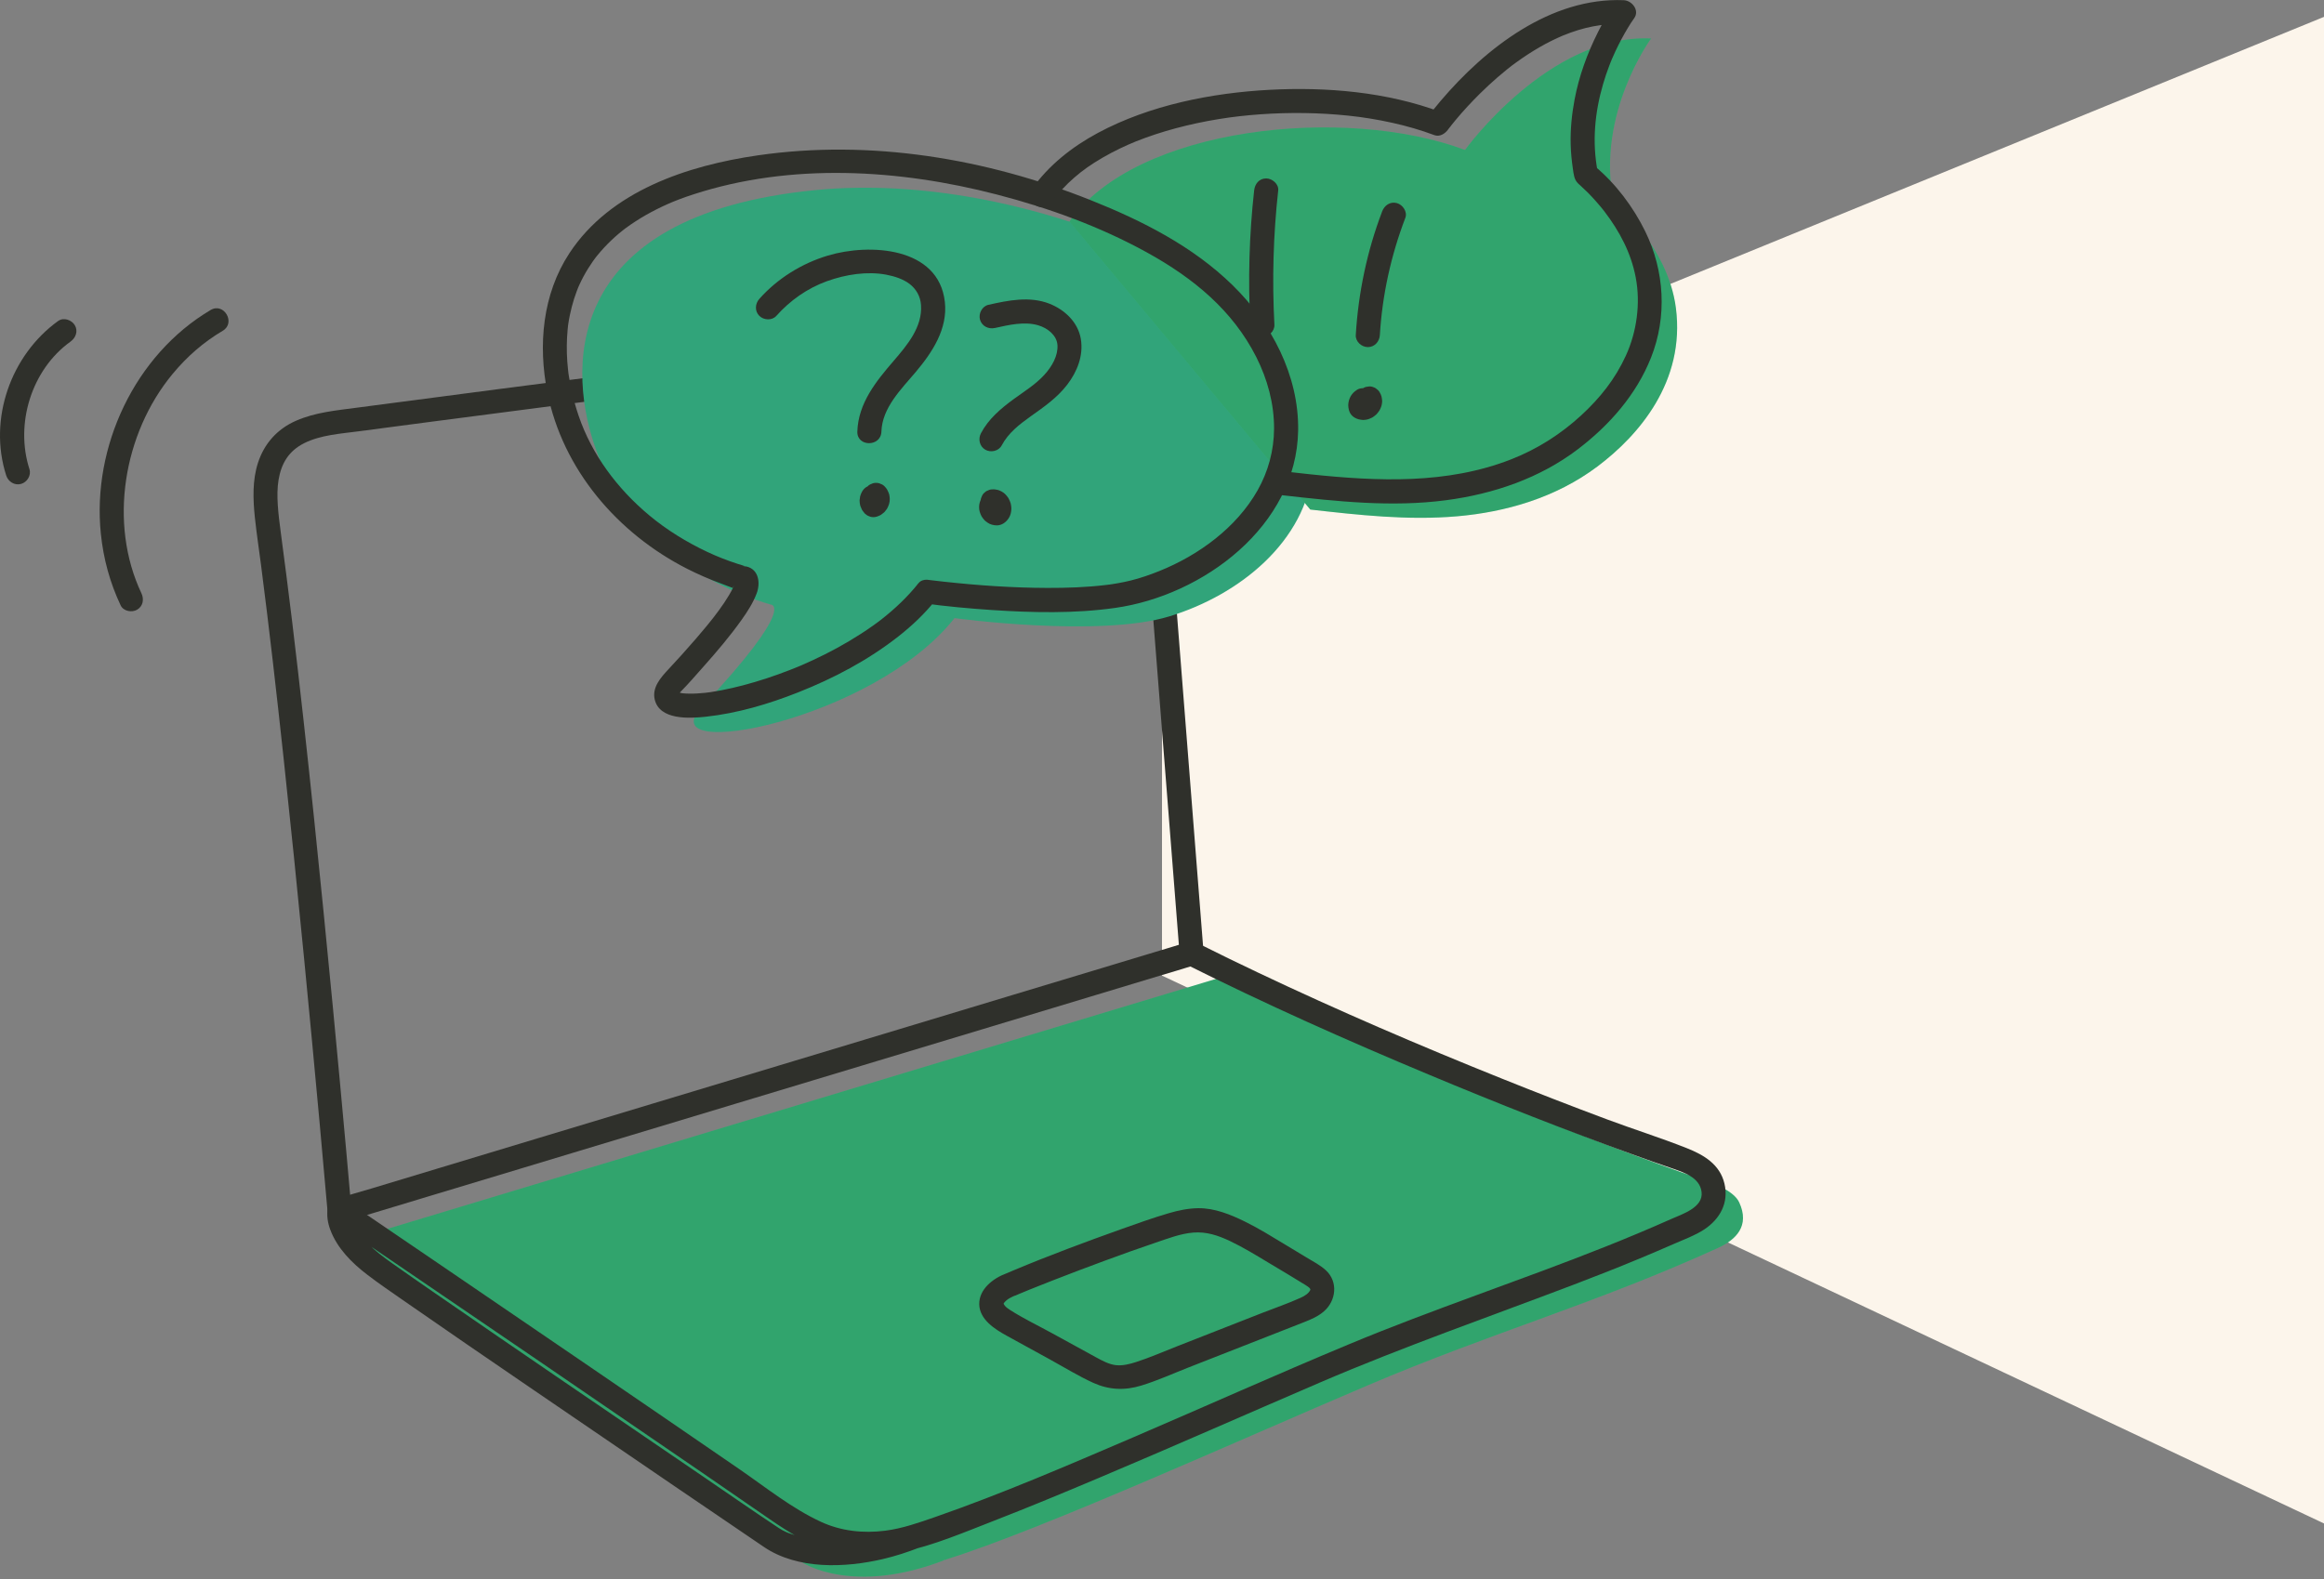
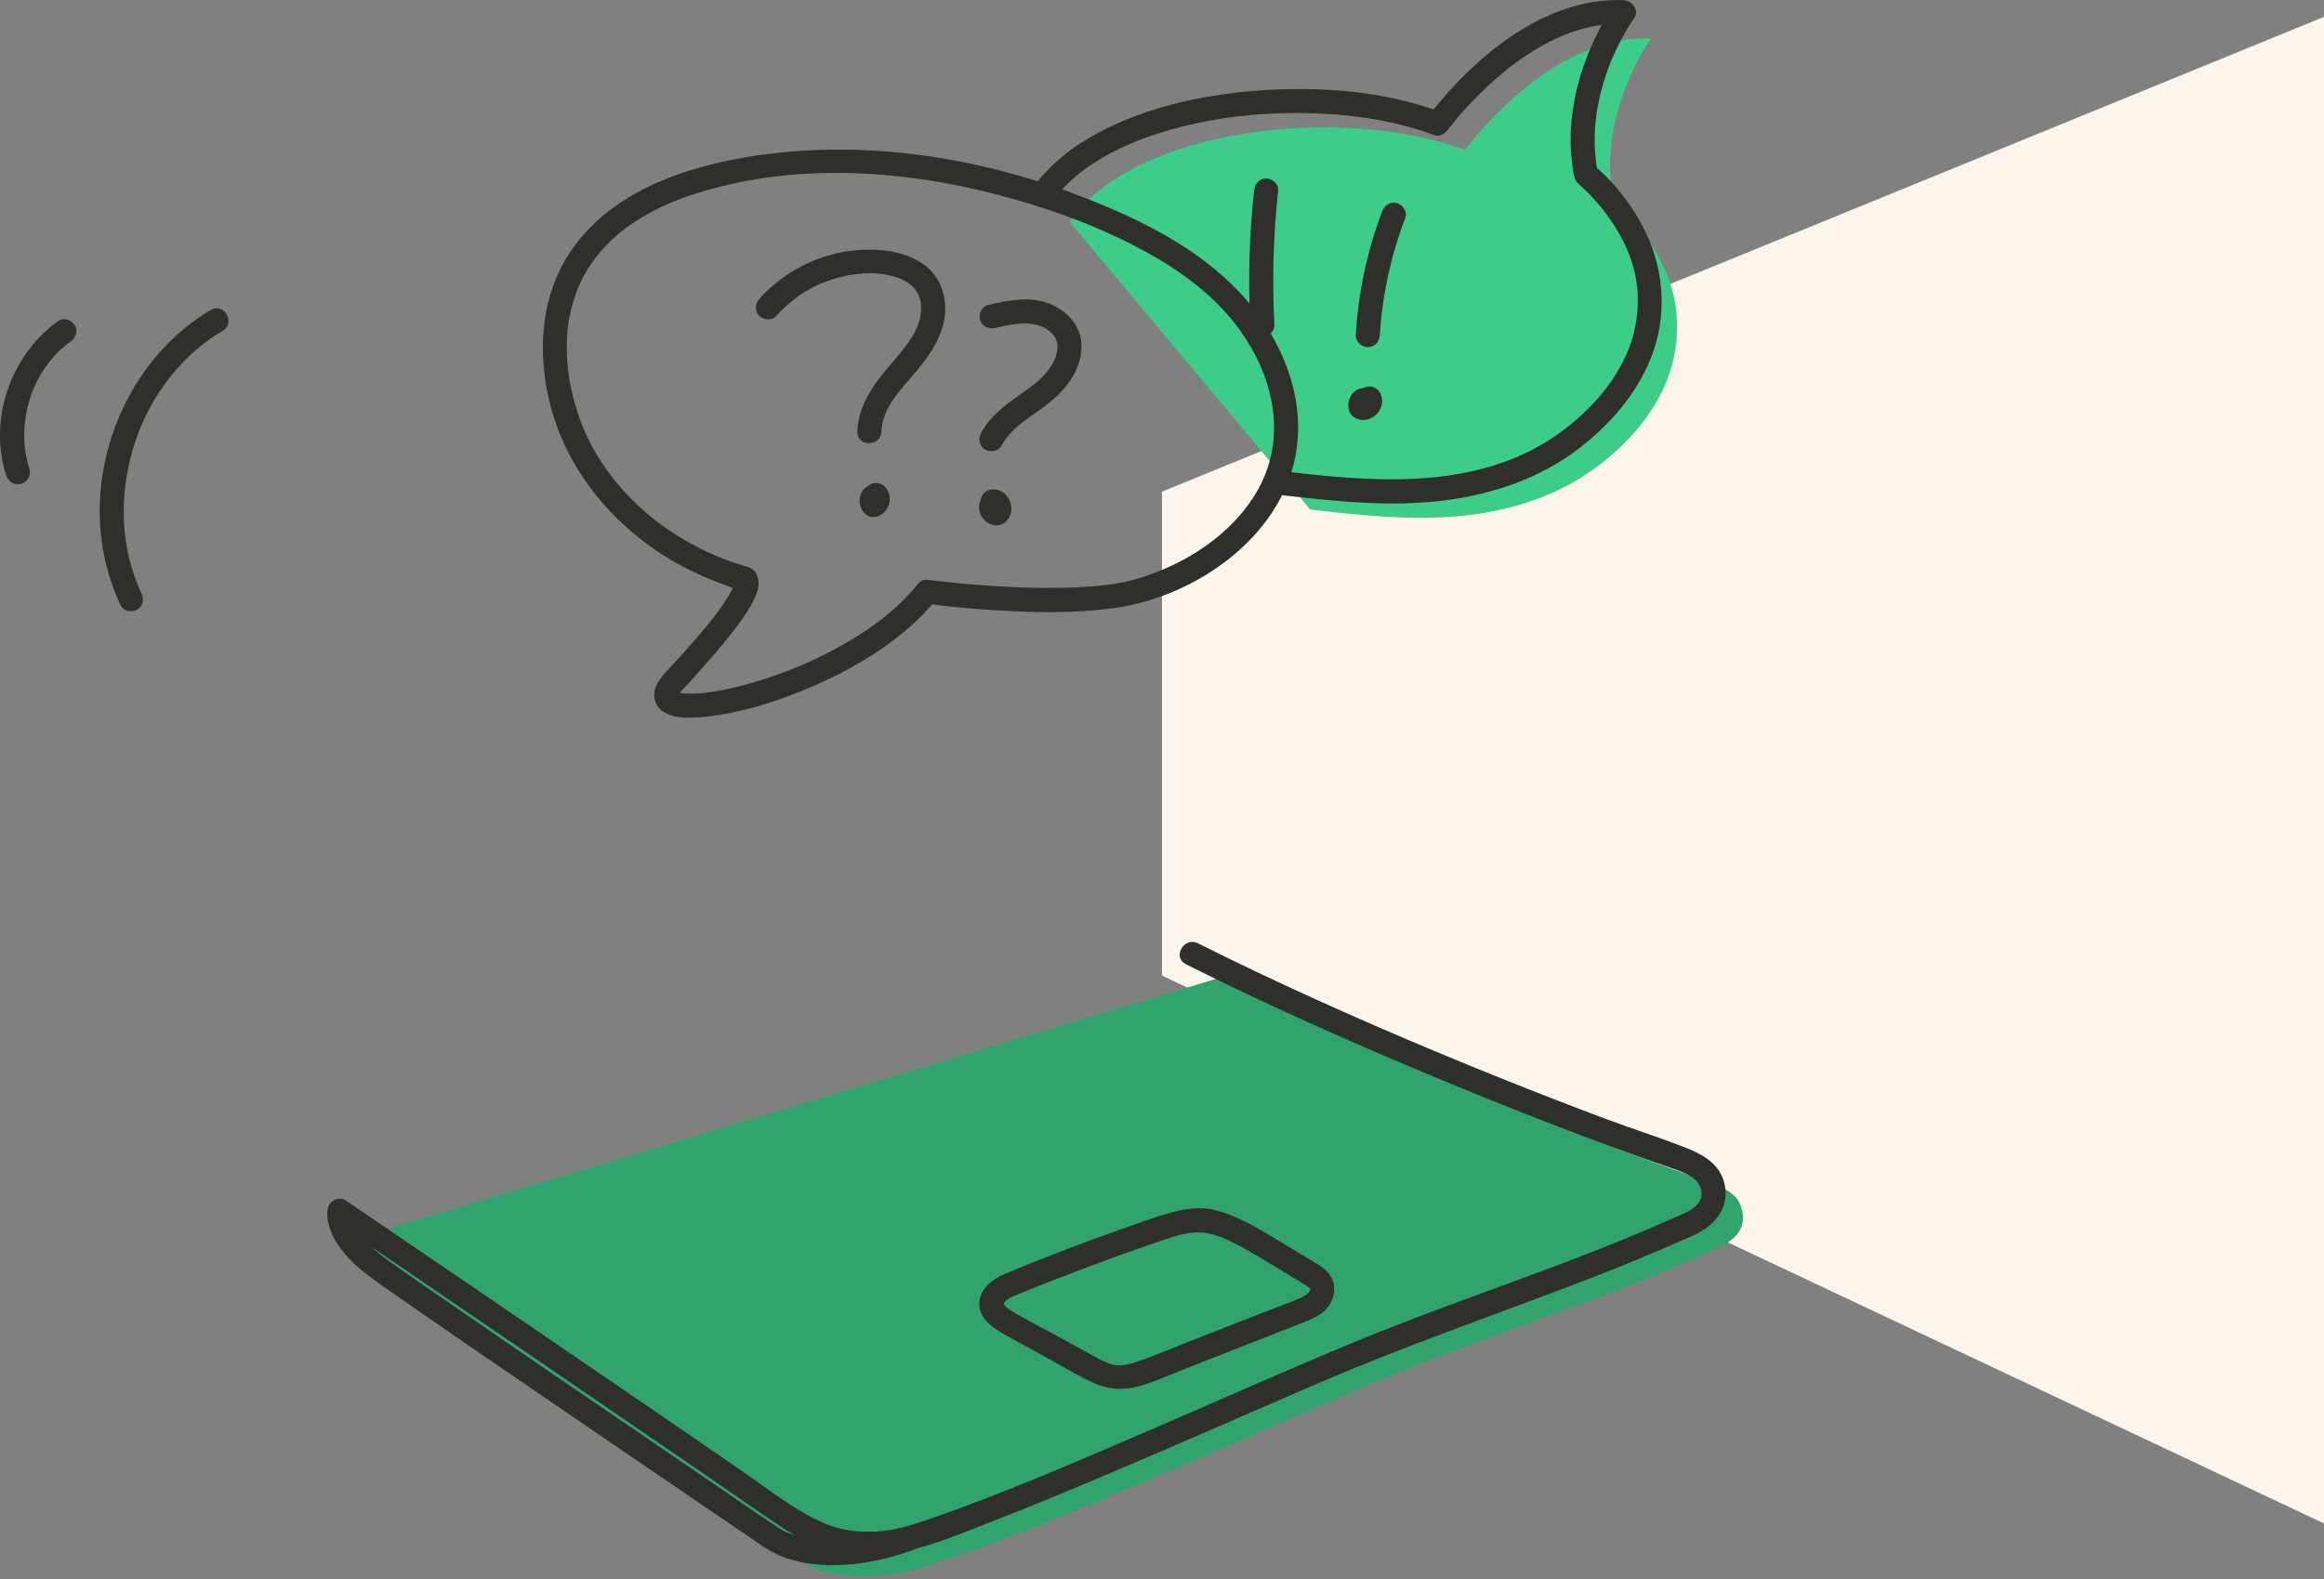
<svg xmlns="http://www.w3.org/2000/svg" width="128" height="87" viewBox="0 0 128 87" fill="none">
  <rect x="0" y="0" width="128" height="87" fill="#808080" stroke="none" />
  <path d="M128 0.929L64 27.086V53.747L128 83.929V0.929Z" fill="#FCF5EB" />
  <g clip-path="url(#clip0_1593_1523)">
    <path d="M95.793 66.246C95.471 65.54 94.187 65.138 93.681 64.962C88.227 63.078 76.832 58.653 67.251 53.846L20.319 68.008C20.319 68.008 19.979 69.35 22.405 71.135C24.831 72.919 44.237 86.103 44.237 86.103C44.237 86.103 47.01 87.92 52.083 85.922C52.024 85.942 51.962 85.946 51.902 85.942L52.083 85.922C57.464 84.228 68.097 79.398 75.354 76.31C82.199 73.396 87.832 71.836 94.604 68.759C95.645 68.287 96.377 67.519 95.793 66.246Z" fill="#3DCD88" />
    <path d="M95.793 66.246C95.471 65.54 94.187 65.138 93.681 64.962C88.227 63.078 76.832 58.653 67.251 53.846L20.319 68.008C20.319 68.008 19.979 69.35 22.405 71.135C24.831 72.919 44.237 86.103 44.237 86.103C44.237 86.103 47.01 87.92 52.083 85.922C52.024 85.942 51.962 85.946 51.902 85.942L52.083 85.922C57.464 84.228 68.097 79.398 75.354 76.31C82.199 73.396 87.832 71.836 94.604 68.759C95.645 68.287 96.377 67.519 95.793 66.246Z" fill="black" fill-opacity="0.2" />
-     <path d="M66.295 52.542C65.875 47.203 65.456 41.864 65.036 36.526C64.824 33.839 64.614 31.15 64.401 28.463C64.298 27.128 64.192 25.793 64.088 24.459C63.99 23.236 63.977 21.964 63.71 20.764C63.471 19.694 62.879 18.734 61.909 18.185C61.034 17.688 59.995 17.554 59.003 17.558C57.881 17.565 56.76 17.748 55.647 17.882C54.314 18.046 52.982 18.209 51.649 18.372C46.302 19.029 40.957 19.7 35.611 20.384C30.286 21.066 24.961 21.758 19.638 22.462C18.511 22.612 17.366 22.716 16.314 23.175C15.262 23.634 14.553 24.443 14.211 25.491C13.895 26.457 13.934 27.516 14.038 28.513C14.138 29.442 14.255 30.183 14.376 31.121C14.834 34.66 15.236 38.205 15.618 41.752C16 45.299 16.387 49.094 16.745 52.767C17.039 55.776 17.322 58.787 17.598 61.798C17.742 63.363 17.881 64.927 18.018 66.491C18.024 66.561 18.031 66.63 18.036 66.7C18.071 67.113 18.431 67.472 18.875 67.338C19.293 67.212 19.71 67.086 20.128 66.959C21.266 66.614 22.404 66.272 23.54 65.928C25.221 65.421 26.905 64.913 28.587 64.406C30.64 63.786 32.692 63.166 34.745 62.546C36.995 61.867 39.244 61.19 41.491 60.51C43.739 59.831 46.032 59.14 48.304 58.454C50.421 57.814 52.54 57.177 54.657 56.537C56.447 55.996 58.236 55.456 60.026 54.916L63.889 53.749C64.501 53.563 65.115 53.389 65.723 53.195C65.749 53.186 65.776 53.179 65.802 53.171C66.618 52.926 66.271 51.646 65.449 51.893C65.031 52.019 64.614 52.145 64.196 52.273C63.058 52.617 61.92 52.959 60.784 53.303C59.103 53.81 57.419 54.318 55.737 54.825C53.684 55.445 51.632 56.065 49.579 56.685C47.329 57.364 45.08 58.042 42.833 58.721C40.586 59.401 38.292 60.091 36.02 60.777C33.903 61.417 31.784 62.054 29.667 62.694C27.878 63.235 26.088 63.775 24.298 64.316C23.01 64.704 21.721 65.092 20.435 65.483C19.825 65.666 19.204 65.829 18.601 66.036C18.575 66.045 18.548 66.052 18.522 66.061L19.361 66.698C19.271 65.641 19.176 64.585 19.081 63.528C18.84 60.863 18.592 58.198 18.338 55.533C18.002 52.028 17.655 48.522 17.291 45.019C16.926 41.516 16.522 37.81 16.087 34.209C15.89 32.577 15.669 30.874 15.459 29.29C15.338 28.368 15.198 27.3 15.342 26.438C15.494 25.529 15.899 24.845 16.754 24.415C17.655 23.962 18.765 23.892 19.746 23.762C21.058 23.587 22.371 23.415 23.683 23.243C26.309 22.899 28.934 22.557 31.561 22.217C36.813 21.54 42.066 20.874 47.323 20.221C49.932 19.896 52.542 19.574 55.152 19.257C56.296 19.118 57.445 18.933 58.597 18.882C59.483 18.844 60.411 18.882 61.14 19.263C61.513 19.457 61.792 19.683 62.022 20.049C62.289 20.474 62.413 20.96 62.495 21.452C62.689 22.614 62.709 23.821 62.802 24.995C63.009 27.627 63.215 30.261 63.423 32.892C63.836 38.158 64.251 43.424 64.665 48.69C64.766 49.97 64.865 51.249 64.967 52.531C64.996 52.888 65.252 53.193 65.63 53.193C65.968 53.193 66.322 52.888 66.293 52.531L66.295 52.542Z" fill="#2F302B" />
    <path d="M65.299 53.113C69.688 55.313 74.176 57.313 78.706 59.206C82.451 60.773 86.23 62.266 90.05 63.645C90.72 63.888 91.389 64.124 92.063 64.355C92.737 64.587 93.614 64.858 93.718 65.661C93.829 66.522 92.653 66.886 92.05 67.155C90.85 67.689 89.641 68.196 88.422 68.681C83.746 70.545 78.96 72.114 74.313 74.051C70.315 75.716 66.362 77.49 62.383 79.198C58.796 80.735 55.201 82.288 51.513 83.572C50.616 83.883 49.708 84.205 48.76 84.327C47.553 84.483 46.323 84.351 45.216 83.839C43.616 83.1 42.186 81.946 40.739 80.949C37.917 79.008 35.089 77.073 32.26 75.141C29.494 73.25 26.725 71.362 23.954 69.475C22.392 68.41 20.827 67.347 19.263 66.283C19.19 66.233 19.115 66.184 19.042 66.133C18.693 65.895 18.162 66.133 18.067 66.528C17.972 66.923 18.05 67.371 18.191 67.746C18.573 68.772 19.371 69.568 20.226 70.223C20.867 70.715 21.537 71.168 22.197 71.629C24.513 73.241 26.842 74.834 29.171 76.427C31.847 78.258 34.525 80.085 37.205 81.911C38.827 83.016 40.449 84.119 42.073 85.222C43.927 86.482 46.546 86.376 48.623 85.891C49.312 85.73 49.986 85.511 50.647 85.253C50.981 85.123 51.213 84.81 51.111 84.439C51.023 84.122 50.632 83.846 50.296 83.976C48.373 84.722 46.188 85.169 44.217 84.697C43.947 84.633 43.682 84.549 43.421 84.453C43.397 84.444 43.24 84.377 43.348 84.424C43.45 84.466 43.322 84.413 43.295 84.4C43.229 84.369 43.163 84.338 43.096 84.302C43.023 84.263 42.957 84.221 42.889 84.177C41.501 83.259 40.138 82.306 38.761 81.368C36.193 79.619 33.626 77.87 31.06 76.116C28.645 74.466 26.232 72.813 23.826 71.15C23.07 70.627 22.314 70.104 21.567 69.573C21.11 69.246 20.662 68.911 20.266 68.509C19.959 68.198 19.698 67.861 19.504 67.468C19.497 67.453 19.442 67.327 19.471 67.4C19.497 67.461 19.462 67.371 19.459 67.367C19.435 67.298 19.413 67.232 19.395 67.161C19.382 67.108 19.373 67.055 19.36 67.002C19.322 66.859 19.349 67.133 19.36 66.972C19.362 66.916 19.369 66.844 19.36 66.791C19.342 66.676 19.327 66.974 19.349 66.879L18.374 67.274C19.526 68.057 20.677 68.84 21.826 69.623C24.482 71.432 27.136 73.241 29.79 75.052C32.755 77.078 35.718 79.103 38.679 81.135C39.917 81.984 41.152 82.84 42.387 83.689C43.43 84.406 44.524 85.092 45.75 85.441C46.977 85.789 48.411 85.772 49.71 85.498C51.416 85.141 53.087 84.424 54.706 83.795C56.648 83.041 58.573 82.242 60.491 81.432C64.57 79.712 68.618 77.92 72.684 76.171C77.287 74.192 82.009 72.549 86.689 70.768C87.907 70.305 89.118 69.829 90.32 69.328C90.945 69.067 91.566 68.803 92.187 68.531C92.746 68.286 93.347 68.07 93.86 67.735C94.735 67.159 95.228 66.257 94.978 65.205C94.728 64.152 93.853 63.629 92.907 63.254C91.467 62.683 89.977 62.215 88.525 61.673C86.585 60.949 84.654 60.199 82.732 59.427C78.202 57.609 73.716 55.681 69.308 53.59C68.192 53.06 67.08 52.52 65.978 51.966C65.218 51.584 64.546 52.727 65.308 53.109L65.299 53.113Z" fill="#2F302B" />
    <path d="M55.927 71.373C55.994 71.344 56.062 71.313 56.128 71.285C56.166 71.269 56.203 71.254 56.239 71.238C56.226 71.245 56.091 71.3 56.199 71.256C56.376 71.183 56.553 71.108 56.729 71.037C57.14 70.87 57.554 70.707 57.967 70.546C58.917 70.175 59.874 69.813 60.831 69.46C61.787 69.107 62.676 68.787 63.606 68.474C64.287 68.245 65.009 67.96 65.73 67.903C66.45 67.845 67.104 68.066 67.749 68.373C68.467 68.715 69.146 69.129 69.826 69.54C70.507 69.95 71.214 70.362 71.897 70.79C71.998 70.854 72.071 70.898 72.155 70.987C72.124 70.956 72.191 71.088 72.18 71.04C72.168 70.987 72.219 70.963 72.164 71.073C72.076 71.251 71.877 71.388 71.636 71.496C70.942 71.81 70.211 72.059 69.501 72.337C68.721 72.644 67.941 72.95 67.161 73.255C66.381 73.559 65.601 73.868 64.821 74.172C64.041 74.477 63.33 74.794 62.563 75.039C62.207 75.152 61.832 75.249 61.456 75.207C61.08 75.165 60.705 74.96 60.369 74.777C59.558 74.338 58.751 73.89 57.943 73.447C57.134 73.003 56.369 72.641 55.631 72.167C55.516 72.092 55.421 72.03 55.328 71.918C55.37 71.968 55.247 71.785 55.253 71.799C55.264 71.818 55.267 71.838 55.26 71.86C55.26 71.781 55.26 71.774 55.26 71.843C55.227 71.933 55.284 71.799 55.3 71.776C55.326 71.743 55.366 71.697 55.426 71.644C55.519 71.562 55.68 71.47 55.764 71.437C56.1 71.313 56.327 70.987 56.228 70.623C56.139 70.299 55.751 70.038 55.412 70.159C54.703 70.42 53.916 71.022 53.934 71.858C53.952 72.694 54.791 73.226 55.457 73.592C56.252 74.029 57.05 74.466 57.845 74.903C58.627 75.333 59.401 75.811 60.214 76.182C61.085 76.577 61.951 76.612 62.866 76.33C63.781 76.047 64.58 75.681 65.427 75.348C67.139 74.675 68.854 74.005 70.567 73.332C70.986 73.166 71.408 73.003 71.828 72.838C72.219 72.683 72.595 72.524 72.918 72.244C73.591 71.662 73.709 70.621 73.035 69.99C72.719 69.696 72.317 69.493 71.95 69.27C71.583 69.048 71.192 68.814 70.814 68.584C70.072 68.136 69.336 67.675 68.558 67.294C67.78 66.912 66.896 66.548 65.984 66.561C65.436 66.57 64.894 66.683 64.371 66.837C63.5 67.093 62.642 67.4 61.787 67.704C59.785 68.419 57.786 69.162 55.823 69.985C55.633 70.065 55.443 70.146 55.253 70.228C54.926 70.371 54.849 70.85 55.015 71.132C55.211 71.47 55.594 71.514 55.921 71.371L55.927 71.373Z" fill="#2F302B" />
-     <path d="M52.569 34.053C52.569 34.053 60.535 35.14 64.408 33.956C68.279 32.773 71.925 29.828 72.314 25.804C72.586 22.987 71.318 20.172 69.391 18.099C67.462 16.025 64.927 14.609 62.32 13.492C57.039 11.231 50.697 9.916 44.978 10.466C30.6 11.847 31.323 20.691 32.852 24.838C34.379 28.985 38.188 32.067 42.437 33.303C42.437 33.303 43.98 33.27 38.636 38.974C35.775 42.03 48.096 39.718 52.571 34.055L52.569 34.053Z" fill="#31A47A" />
    <path d="M58.902 12.204C62.579 6.96 74.094 5.789 80.69 8.262C80.69 8.262 85.301 1.86 90.938 2.12C90.938 2.12 87.911 6.243 88.859 11.059C88.859 11.059 91.86 13.519 92.304 16.965C92.828 21.015 90.269 23.982 87.98 25.701C85.69 27.419 82.941 28.213 80.237 28.445C77.532 28.677 74.841 28.374 72.167 28.072" fill="#3DCD88" />
-     <path d="M58.902 12.204C62.579 6.96 74.094 5.789 80.69 8.262C80.69 8.262 85.301 1.86 90.938 2.12C90.938 2.12 87.911 6.243 88.859 11.059C88.859 11.059 91.86 13.519 92.304 16.965C92.828 21.015 90.269 23.982 87.98 25.701C85.69 27.419 82.941 28.213 80.237 28.445C77.532 28.677 74.841 28.374 72.167 28.072" fill="black" fill-opacity="0.2" />
    <path d="M50.882 33.239C52.128 33.409 53.381 33.523 54.634 33.607C56.885 33.755 59.17 33.808 61.411 33.492C66.272 32.809 71.414 28.972 71.498 23.717C71.547 20.684 70.02 17.796 67.888 15.712C65.7 13.572 62.92 12.164 60.105 11.039C54.324 8.727 47.941 7.664 41.749 8.557C37.867 9.118 33.622 10.512 31.363 13.947C29.876 16.208 29.629 19.014 30.148 21.617C30.994 25.87 34.011 29.38 37.838 31.331C38.45 31.642 39.084 31.917 39.729 32.153C40.094 32.286 40.538 32.498 40.929 32.511C40.677 32.502 40.543 32.392 40.467 32.164C40.516 32.312 40.474 32.039 40.463 32.087C40.459 32.105 40.463 32.131 40.463 32.151C40.461 32.297 40.512 31.975 40.474 32.076C40.454 32.131 40.447 32.193 40.428 32.248C40.414 32.286 40.399 32.323 40.388 32.358C40.352 32.464 40.375 32.292 40.421 32.281C40.412 32.281 40.386 32.358 40.381 32.37C40.09 32.95 39.712 33.479 39.316 33.995C39.405 33.881 39.281 34.042 39.272 34.051C39.232 34.101 39.195 34.15 39.155 34.198C39.071 34.304 38.987 34.408 38.901 34.512C38.709 34.745 38.512 34.977 38.315 35.206C37.822 35.778 37.314 36.338 36.799 36.89C36.388 37.331 35.907 37.874 36.059 38.531C36.324 39.68 37.979 39.581 38.865 39.486C40.611 39.297 42.321 38.791 43.95 38.147C45.923 37.368 47.806 36.374 49.481 35.061C50.232 34.472 50.93 33.812 51.525 33.065C51.748 32.784 51.799 32.403 51.525 32.129C51.295 31.9 50.811 31.847 50.588 32.129C49.993 32.877 49.295 33.537 48.544 34.126C48.38 34.254 48.643 34.051 48.478 34.176C48.427 34.214 48.376 34.254 48.325 34.291C48.239 34.355 48.155 34.417 48.067 34.478C47.857 34.626 47.645 34.77 47.43 34.909C46.997 35.189 46.551 35.454 46.098 35.701C45.645 35.948 45.223 36.16 44.774 36.367C44.562 36.466 44.35 36.561 44.136 36.654C44.127 36.658 43.937 36.738 44.063 36.685C44.005 36.709 43.948 36.733 43.888 36.757C43.762 36.808 43.638 36.859 43.512 36.907C42.666 37.238 41.802 37.525 40.925 37.755C40.534 37.858 40.14 37.949 39.743 38.026C39.566 38.061 39.389 38.092 39.21 38.118C39.137 38.13 39.062 38.141 38.989 38.152C39.203 38.121 38.885 38.163 38.828 38.169C38.543 38.198 38.255 38.218 37.968 38.213C37.853 38.213 37.739 38.205 37.624 38.196C37.42 38.18 37.754 38.227 37.606 38.196C37.553 38.185 37.498 38.176 37.445 38.163C37.403 38.152 37.363 38.138 37.323 38.127C37.303 38.121 37.283 38.11 37.261 38.105C37.168 38.09 37.416 38.198 37.345 38.141C37.325 38.125 37.285 38.105 37.261 38.096C37.122 38.035 37.392 38.22 37.288 38.116C37.184 38.013 37.374 38.242 37.332 38.178C37.25 38.055 37.365 38.28 37.354 38.242C37.305 38.099 37.361 38.357 37.358 38.313C37.352 38.167 37.334 38.392 37.343 38.372C37.354 38.348 37.372 38.291 37.374 38.264C37.376 38.224 37.281 38.432 37.358 38.306C37.385 38.264 37.405 38.222 37.431 38.18C37.447 38.158 37.462 38.136 37.478 38.114C37.562 37.982 37.385 38.211 37.462 38.134C37.906 37.688 38.322 37.201 38.742 36.729C39.48 35.901 40.202 35.052 40.845 34.148C41.17 33.691 41.477 33.217 41.676 32.689C41.886 32.131 41.802 31.377 41.124 31.211C41.06 31.196 40.989 31.203 40.927 31.185C40.927 31.185 40.925 31.185 40.923 31.185C41.046 31.194 41.053 31.185 40.943 31.163C40.847 31.119 40.73 31.097 40.629 31.064C40.045 30.874 39.497 30.66 38.954 30.404C37.816 29.868 36.72 29.193 35.765 28.396C34.008 26.932 32.599 25.054 31.867 22.899C31.704 22.418 31.569 21.928 31.463 21.432C31.408 21.169 31.361 20.902 31.319 20.638C31.315 20.602 31.311 20.567 31.304 20.532C31.337 20.746 31.315 20.611 31.308 20.565C31.299 20.492 31.291 20.419 31.284 20.349C31.268 20.203 31.255 20.055 31.244 19.907C31.204 19.325 31.209 18.741 31.264 18.158C31.271 18.081 31.282 18.004 31.288 17.926C31.293 17.882 31.315 17.739 31.284 17.946C31.291 17.907 31.295 17.869 31.302 17.829C31.326 17.673 31.352 17.516 31.386 17.362C31.448 17.059 31.525 16.762 31.618 16.466C31.664 16.323 31.713 16.181 31.766 16.04C31.794 15.963 31.828 15.886 31.856 15.809C31.912 15.67 31.792 15.948 31.856 15.813C31.874 15.775 31.889 15.736 31.907 15.698C32.048 15.387 32.21 15.085 32.391 14.794C32.477 14.657 32.566 14.523 32.658 14.39C32.709 14.317 32.764 14.245 32.818 14.172C32.837 14.143 32.895 14.075 32.798 14.198C32.835 14.15 32.873 14.103 32.913 14.055C33.142 13.775 33.39 13.508 33.653 13.256C33.796 13.119 33.944 12.987 34.097 12.857C34.163 12.802 34.23 12.749 34.296 12.696C34.316 12.68 34.455 12.575 34.325 12.672C34.38 12.63 34.437 12.588 34.492 12.546C34.835 12.297 35.191 12.067 35.56 11.855C35.962 11.626 36.375 11.419 36.799 11.231C36.985 11.149 37.148 11.081 37.422 10.977C37.679 10.88 37.937 10.79 38.198 10.706C43.572 8.957 49.51 9.316 54.914 10.719C57.765 11.458 60.587 12.482 63.17 13.907C65.753 15.332 67.898 17.112 69.193 19.671C69.81 20.891 70.179 22.248 70.172 23.618C70.166 24.814 69.852 25.979 69.262 27.018C68.1 29.067 66.02 30.589 63.855 31.458C63.342 31.664 62.816 31.849 62.277 31.981C62.052 32.036 61.824 32.085 61.594 32.125C61.479 32.145 61.364 32.164 61.25 32.182C61.185 32.191 61.121 32.202 61.057 32.211C61.185 32.193 60.929 32.226 60.907 32.228C59.835 32.356 58.753 32.392 57.672 32.389C55.778 32.383 53.883 32.253 51.998 32.047C51.774 32.023 51.549 31.997 51.326 31.97C51.233 31.959 50.862 31.909 51.231 31.959C50.877 31.911 50.519 32.045 50.416 32.422C50.331 32.731 50.522 33.188 50.88 33.236L50.882 33.239Z" fill="#2F302B" />
    <path d="M57.965 11.085C58.009 11.024 58.053 10.964 58.095 10.905C58.11 10.885 58.168 10.803 58.095 10.905C58.119 10.876 58.141 10.845 58.166 10.816C58.274 10.684 58.384 10.556 58.502 10.43C58.712 10.203 58.935 9.987 59.169 9.784C59.629 9.382 60.112 9.045 60.727 8.687C61.043 8.504 61.365 8.334 61.694 8.176C62.024 8.017 62.3 7.898 62.572 7.787C63.281 7.505 64.008 7.269 64.746 7.07C65.526 6.861 66.315 6.693 67.113 6.563C67.91 6.433 68.602 6.356 69.431 6.296C71.037 6.184 72.657 6.203 74.261 6.371C74.738 6.422 74.99 6.455 75.445 6.528C75.861 6.596 76.276 6.673 76.687 6.766C77.474 6.94 78.249 7.163 79.003 7.445C79.295 7.554 79.589 7.366 79.752 7.141C79.794 7.081 79.845 7.026 79.885 6.965C79.754 7.165 79.871 6.982 79.936 6.903C80.011 6.808 80.088 6.713 80.165 6.62C80.594 6.106 81.047 5.617 81.522 5.147C81.829 4.845 82.145 4.551 82.47 4.269C82.645 4.117 82.824 3.969 83.003 3.823C83.213 3.655 83.27 3.609 83.52 3.43C83.931 3.133 84.357 2.852 84.799 2.599C84.998 2.484 85.201 2.374 85.409 2.27C85.617 2.166 85.944 2.014 86.076 1.961C87.208 1.5 88.248 1.282 89.431 1.328L88.858 0.333C88.533 0.779 88.264 1.271 88.016 1.763C87.422 2.941 86.965 4.198 86.722 5.495C86.569 6.307 86.487 7.137 86.509 7.962C86.52 8.416 86.567 8.868 86.633 9.318C86.675 9.601 86.697 9.888 86.909 10.097C87.086 10.271 87.276 10.43 87.451 10.607C87.61 10.768 87.762 10.931 87.912 11.101C87.994 11.194 88.074 11.286 88.151 11.379C88.195 11.432 88.24 11.487 88.284 11.542C88.304 11.566 88.321 11.591 88.341 11.615C88.465 11.769 88.301 11.562 88.372 11.655C89.21 12.755 89.833 13.934 90.091 15.281C90.368 16.726 90.144 18.291 89.55 19.59C88.956 20.889 88.125 21.928 87.084 22.886C85.984 23.896 84.704 24.728 83.237 25.303C79.701 26.689 75.883 26.519 72.177 26.131C71.671 26.078 71.163 26.02 70.657 25.963C70.301 25.923 69.994 26.296 69.994 26.625C69.994 27.015 70.299 27.247 70.657 27.287C73.636 27.622 76.65 27.953 79.642 27.558C82.249 27.216 84.806 26.349 86.912 24.743C88.65 23.417 90.122 21.747 90.935 19.7C91.83 17.445 91.678 14.922 90.619 12.755C89.965 11.414 88.982 10.099 87.822 9.144L87.992 9.435C87.683 7.818 87.837 6.192 88.293 4.633C88.394 4.286 88.509 3.944 88.639 3.607C88.668 3.534 88.697 3.459 88.726 3.386C88.737 3.36 88.812 3.177 88.772 3.272C88.836 3.119 88.905 2.969 88.975 2.819C89.179 2.385 89.404 1.959 89.651 1.549C89.764 1.363 89.877 1.18 90.005 1.006C90.319 0.576 89.888 0.029 89.433 0.011C85.416 -0.154 81.818 2.647 79.348 5.557C79.094 5.857 78.844 6.162 78.614 6.479L79.363 6.175C76.387 5.065 73.074 4.781 69.921 4.948C66.768 5.116 63.339 5.78 60.457 7.329C59.043 8.09 57.761 9.102 56.829 10.419C56.623 10.71 56.776 11.156 57.067 11.324C57.399 11.518 57.768 11.379 57.973 11.085H57.965Z" fill="#2F302B" />
    <path d="M42.757 17.404C43.513 16.554 44.463 15.884 45.534 15.495C46.606 15.107 47.775 14.94 48.805 15.131C49.278 15.22 49.751 15.379 50.091 15.637C50.462 15.919 50.694 16.325 50.727 16.804C50.813 18.015 49.963 19.018 49.222 19.879C48.25 21.008 47.269 22.215 47.22 23.777C47.194 24.628 48.52 24.628 48.546 23.777C48.588 22.458 49.64 21.439 50.438 20.492C51.348 19.411 52.208 18.116 52.04 16.629C51.697 13.594 47.888 13.393 45.599 14.079C44.153 14.514 42.825 15.339 41.822 16.466C41.586 16.733 41.559 17.139 41.822 17.401C42.063 17.642 42.52 17.671 42.759 17.401L42.757 17.404Z" fill="#2F302B" />
    <path d="M54.788 18.072C55.571 17.896 56.421 17.701 57.173 17.918C57.723 18.076 58.209 18.491 58.242 19.01C58.28 19.594 57.944 20.19 57.513 20.658C57.022 21.192 56.406 21.567 55.825 21.992C55.118 22.511 54.441 23.082 54.028 23.87C53.863 24.185 53.947 24.589 54.267 24.774C54.565 24.948 55.007 24.854 55.173 24.536C55.533 23.854 56.145 23.38 56.77 22.934C57.502 22.416 58.224 21.915 58.777 21.196C59.329 20.477 59.681 19.592 59.53 18.677C59.38 17.761 58.651 17.066 57.8 16.731C56.718 16.305 55.531 16.546 54.439 16.793C54.09 16.872 53.885 17.273 53.975 17.607C54.075 17.966 54.439 18.147 54.791 18.07L54.788 18.072Z" fill="#2F302B" />
    <path d="M47.494 27.062C47.481 27.082 47.47 27.102 47.461 27.121C47.434 27.183 47.39 27.267 47.375 27.342C47.362 27.408 47.355 27.479 47.346 27.545C47.346 27.556 47.346 27.565 47.344 27.576C47.342 27.655 47.359 27.75 47.373 27.821C47.377 27.843 47.382 27.863 47.39 27.885C47.412 27.946 47.439 28.008 47.468 28.068C47.472 28.079 47.479 28.09 47.485 28.101C47.505 28.134 47.532 28.165 47.554 28.194C47.576 28.222 47.6 28.255 47.625 28.284C47.629 28.288 47.631 28.291 47.636 28.295L47.77 28.399L47.929 28.465C48.042 28.502 48.19 28.498 48.303 28.458C48.371 28.434 48.44 28.407 48.504 28.372C48.513 28.368 48.52 28.363 48.528 28.357C48.581 28.319 48.634 28.277 48.685 28.235C48.699 28.224 48.712 28.211 48.723 28.198C48.765 28.149 48.802 28.099 48.84 28.048C48.846 28.039 48.851 28.03 48.858 28.021C48.869 28.006 48.875 27.988 48.884 27.971C48.913 27.904 48.948 27.836 48.968 27.765C48.995 27.673 49.008 27.576 49.006 27.481C49.006 27.401 48.99 27.324 48.977 27.247C48.972 27.227 48.968 27.207 48.959 27.188C48.9 27.033 48.844 26.916 48.723 26.797C48.663 26.733 48.592 26.687 48.508 26.66C48.429 26.618 48.345 26.601 48.252 26.603C48.161 26.599 48.075 26.618 47.996 26.66C47.914 26.687 47.843 26.733 47.782 26.797L47.678 26.932C47.618 27.035 47.587 27.146 47.587 27.265L47.611 27.441C47.642 27.554 47.7 27.651 47.782 27.732C47.79 27.741 47.799 27.75 47.808 27.761L47.704 27.627C47.72 27.646 47.731 27.668 47.742 27.691L47.675 27.532C47.686 27.558 47.693 27.587 47.697 27.616L47.673 27.439C47.678 27.47 47.678 27.501 47.673 27.532L47.697 27.355C47.693 27.39 47.684 27.426 47.669 27.459L47.735 27.3C47.722 27.329 47.706 27.355 47.689 27.382L47.792 27.247C47.775 27.269 47.757 27.287 47.735 27.304L47.87 27.201C47.85 27.216 47.828 27.227 47.806 27.238L47.965 27.172C47.954 27.177 47.941 27.181 47.929 27.183L48.575 27.353C48.564 27.342 48.553 27.331 48.544 27.318L48.648 27.452C48.632 27.432 48.619 27.41 48.61 27.386L48.676 27.545C48.665 27.516 48.657 27.488 48.652 27.457L48.676 27.633C48.672 27.6 48.672 27.567 48.676 27.534L48.652 27.71C48.657 27.682 48.663 27.655 48.674 27.629L48.608 27.788C48.617 27.765 48.628 27.746 48.641 27.728C48.69 27.653 48.716 27.569 48.721 27.481C48.74 27.393 48.736 27.304 48.709 27.216C48.69 27.13 48.65 27.055 48.59 26.991C48.544 26.918 48.482 26.863 48.405 26.821L48.245 26.755C48.128 26.724 48.011 26.724 47.892 26.755L47.733 26.821C47.633 26.881 47.554 26.96 47.494 27.06V27.062Z" fill="#2F302B" />
    <path d="M54.072 27.437C54.021 27.503 53.993 27.591 53.966 27.666C53.937 27.748 53.928 27.843 53.926 27.929C53.92 28.11 53.977 28.271 54.054 28.43C54.09 28.502 54.154 28.575 54.203 28.633C54.255 28.699 54.335 28.752 54.401 28.798C54.536 28.895 54.728 28.941 54.894 28.944C55.184 28.946 55.422 28.765 55.568 28.529C55.661 28.381 55.69 28.227 55.703 28.059C55.703 28.032 55.703 28.008 55.703 27.982C55.696 27.9 55.687 27.81 55.665 27.728C55.643 27.646 55.606 27.574 55.572 27.501C55.562 27.474 55.546 27.45 55.531 27.426C55.433 27.287 55.323 27.159 55.17 27.079C55.097 27.042 55.018 27.002 54.936 26.987C54.859 26.971 54.759 26.951 54.675 26.96C54.585 26.956 54.499 26.976 54.419 27.018C54.337 27.044 54.267 27.09 54.205 27.154C54.141 27.214 54.094 27.285 54.068 27.368C54.026 27.448 54.008 27.532 54.01 27.624L54.035 27.801C54.066 27.913 54.123 28.01 54.205 28.092L54.34 28.196C54.443 28.255 54.554 28.286 54.673 28.286C54.697 28.284 54.722 28.284 54.746 28.286L54.569 28.262C54.591 28.266 54.614 28.271 54.636 28.279L54.477 28.213C54.501 28.224 54.525 28.238 54.547 28.255L54.412 28.152C54.437 28.171 54.461 28.194 54.481 28.22L54.377 28.085C54.399 28.116 54.419 28.147 54.432 28.183L54.366 28.024C54.382 28.063 54.392 28.103 54.399 28.145L54.375 27.968C54.379 28.004 54.379 28.037 54.375 28.072L54.399 27.896C54.395 27.924 54.388 27.953 54.377 27.98L54.443 27.821C54.434 27.843 54.423 27.86 54.408 27.88L54.512 27.746C54.496 27.763 54.481 27.781 54.461 27.796L54.596 27.693C54.596 27.693 54.58 27.704 54.574 27.708L54.907 27.618C54.892 27.618 54.877 27.618 54.863 27.618L55.04 27.642C55.016 27.638 54.991 27.631 54.969 27.622L55.128 27.688C55.106 27.677 55.084 27.666 55.066 27.651L55.201 27.755C55.177 27.737 55.157 27.715 55.139 27.691L55.243 27.825C55.223 27.799 55.208 27.77 55.195 27.741L55.261 27.9C55.248 27.869 55.239 27.838 55.234 27.805L55.259 27.982C55.257 27.955 55.254 27.929 55.259 27.9L55.234 28.077C55.239 28.052 55.243 28.028 55.254 28.006L55.188 28.165C55.197 28.145 55.208 28.125 55.223 28.108C55.272 28.032 55.298 27.949 55.303 27.86C55.323 27.772 55.318 27.684 55.292 27.596C55.272 27.51 55.232 27.435 55.173 27.371C55.126 27.298 55.064 27.243 54.987 27.201L54.828 27.135C54.711 27.104 54.594 27.104 54.474 27.135L54.315 27.201C54.216 27.26 54.136 27.34 54.077 27.439L54.072 27.437Z" fill="#2F302B" />
    <path d="M69.075 10.492C68.803 12.95 68.734 15.423 68.865 17.891C68.885 18.248 69.156 18.553 69.528 18.553C69.872 18.553 70.21 18.251 70.191 17.891C70.06 15.423 70.129 12.947 70.4 10.492C70.44 10.137 70.067 9.83 69.738 9.83C69.346 9.83 69.114 10.135 69.075 10.492Z" fill="#2F302B" />
    <path d="M76.125 11.65C75.294 13.832 74.812 16.131 74.673 18.46C74.651 18.818 74.993 19.122 75.336 19.122C75.711 19.122 75.977 18.818 75.999 18.46C76.131 16.248 76.613 14.072 77.402 12.003C77.53 11.67 77.26 11.277 76.938 11.189C76.564 11.088 76.251 11.317 76.122 11.652L76.125 11.65Z" fill="#2F302B" />
    <path d="M74.729 21.485C74.663 21.529 74.594 21.575 74.539 21.635C74.484 21.694 74.429 21.761 74.389 21.833C74.305 21.99 74.267 22.133 74.258 22.31C74.254 22.392 74.272 22.478 74.287 22.555C74.289 22.568 74.294 22.581 74.296 22.592C74.296 22.599 74.3 22.605 74.303 22.612C74.334 22.725 74.391 22.822 74.473 22.903C74.515 22.943 74.561 22.98 74.612 23.009C74.76 23.095 74.891 23.122 75.061 23.135C75.078 23.135 75.098 23.135 75.116 23.135C75.184 23.128 75.277 23.122 75.352 23.098C75.427 23.073 75.496 23.042 75.564 23.009C75.584 22.998 75.604 22.987 75.624 22.974C75.684 22.93 75.746 22.886 75.801 22.835C75.819 22.82 75.834 22.802 75.847 22.784C75.889 22.731 75.947 22.665 75.984 22.601C76.024 22.535 76.051 22.456 76.079 22.385C76.088 22.365 76.093 22.343 76.097 22.321C76.11 22.248 76.13 22.16 76.124 22.078C76.115 21.915 76.082 21.758 75.991 21.617C75.949 21.54 75.891 21.478 75.821 21.432C75.757 21.372 75.681 21.335 75.595 21.313C75.507 21.284 75.419 21.282 75.33 21.302C75.242 21.306 75.16 21.333 75.083 21.381L74.948 21.485C74.866 21.566 74.809 21.666 74.778 21.776L74.754 21.953C74.754 22.072 74.784 22.184 74.844 22.286C74.853 22.299 74.859 22.314 74.866 22.328L74.8 22.169C74.809 22.189 74.813 22.211 74.818 22.233L74.793 22.056C74.796 22.081 74.796 22.107 74.793 22.131L74.818 21.955C74.813 21.983 74.806 22.012 74.793 22.038L74.859 21.88C74.844 21.915 74.826 21.946 74.802 21.977L74.906 21.842C74.882 21.871 74.855 21.9 74.826 21.922L74.961 21.818C74.933 21.84 74.901 21.858 74.871 21.871L75.03 21.805C75.003 21.816 74.974 21.825 74.946 21.829L75.123 21.805C75.098 21.807 75.072 21.809 75.047 21.805L75.224 21.829C75.202 21.827 75.18 21.82 75.16 21.811L75.319 21.878C75.306 21.871 75.293 21.864 75.282 21.858L75.587 22.253C75.578 22.23 75.571 22.206 75.569 22.182L75.593 22.358C75.589 22.33 75.591 22.301 75.593 22.272L75.569 22.449C75.573 22.42 75.58 22.392 75.591 22.365L75.525 22.524C75.536 22.497 75.551 22.473 75.569 22.449L75.465 22.583C75.481 22.564 75.498 22.548 75.516 22.533L75.381 22.636C75.381 22.636 75.394 22.625 75.403 22.621C75.481 22.579 75.542 22.522 75.589 22.451C75.648 22.387 75.686 22.312 75.708 22.226C75.737 22.138 75.739 22.05 75.719 21.961C75.715 21.873 75.688 21.791 75.64 21.714L75.536 21.58C75.454 21.498 75.355 21.441 75.244 21.41L75.067 21.386C74.948 21.386 74.835 21.416 74.734 21.476L74.729 21.485Z" fill="#2F302B" />
    <path d="M11.6 17.079C7.423 19.55 5.065 24.617 5.554 29.402C5.695 30.779 6.053 32.098 6.645 33.351C6.798 33.676 7.262 33.757 7.551 33.59C7.883 33.395 7.942 33.009 7.79 32.685C5.969 28.835 6.793 23.883 9.498 20.611C10.307 19.634 11.204 18.853 12.269 18.222C13.003 17.788 12.335 16.642 11.6 17.079Z" fill="#2F302B" />
    <path d="M3.213 17.675C0.588 19.561 -0.654 23.098 0.343 26.197C0.453 26.537 0.802 26.757 1.158 26.66C1.494 26.568 1.731 26.188 1.622 25.846C0.82 23.356 1.726 20.369 3.883 18.82C4.172 18.613 4.314 18.244 4.121 17.916C3.953 17.629 3.507 17.468 3.215 17.677L3.213 17.675Z" fill="#2F302B" />
  </g>
  <defs>
    <clipPath id="clip0_1593_1523">
      <rect width="96" height="86.857" fill="white" />
    </clipPath>
  </defs>
</svg>